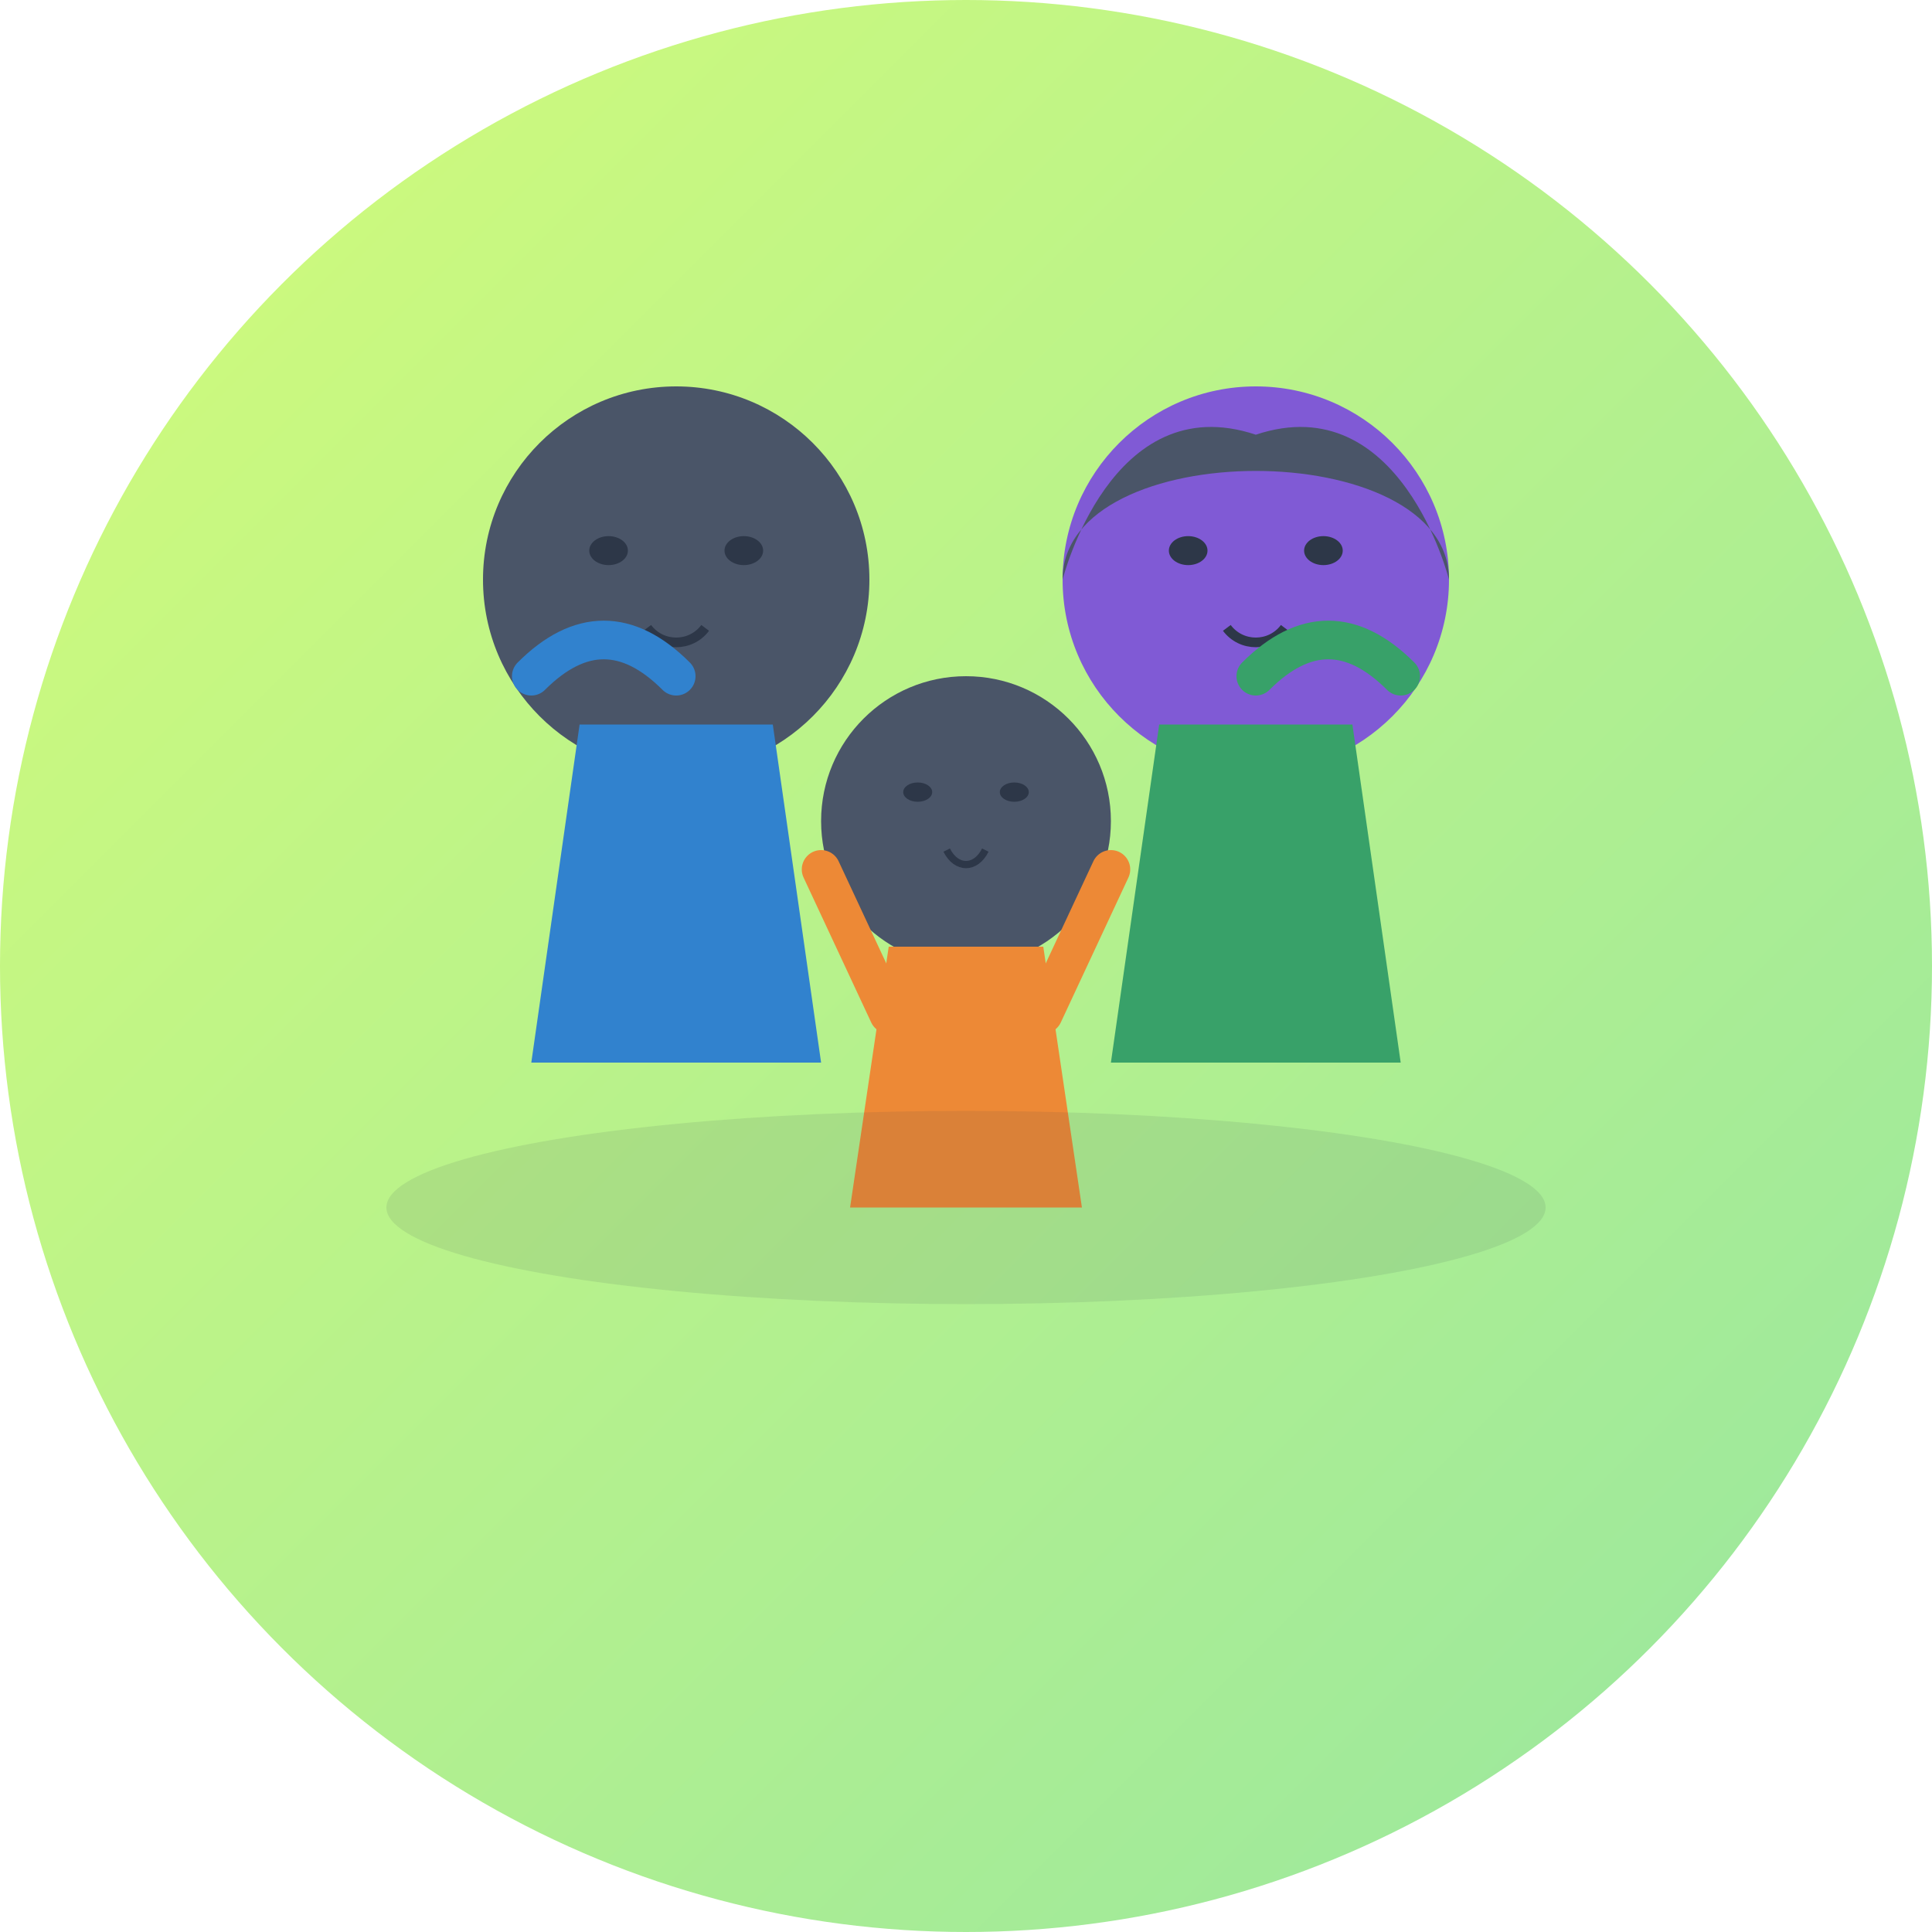
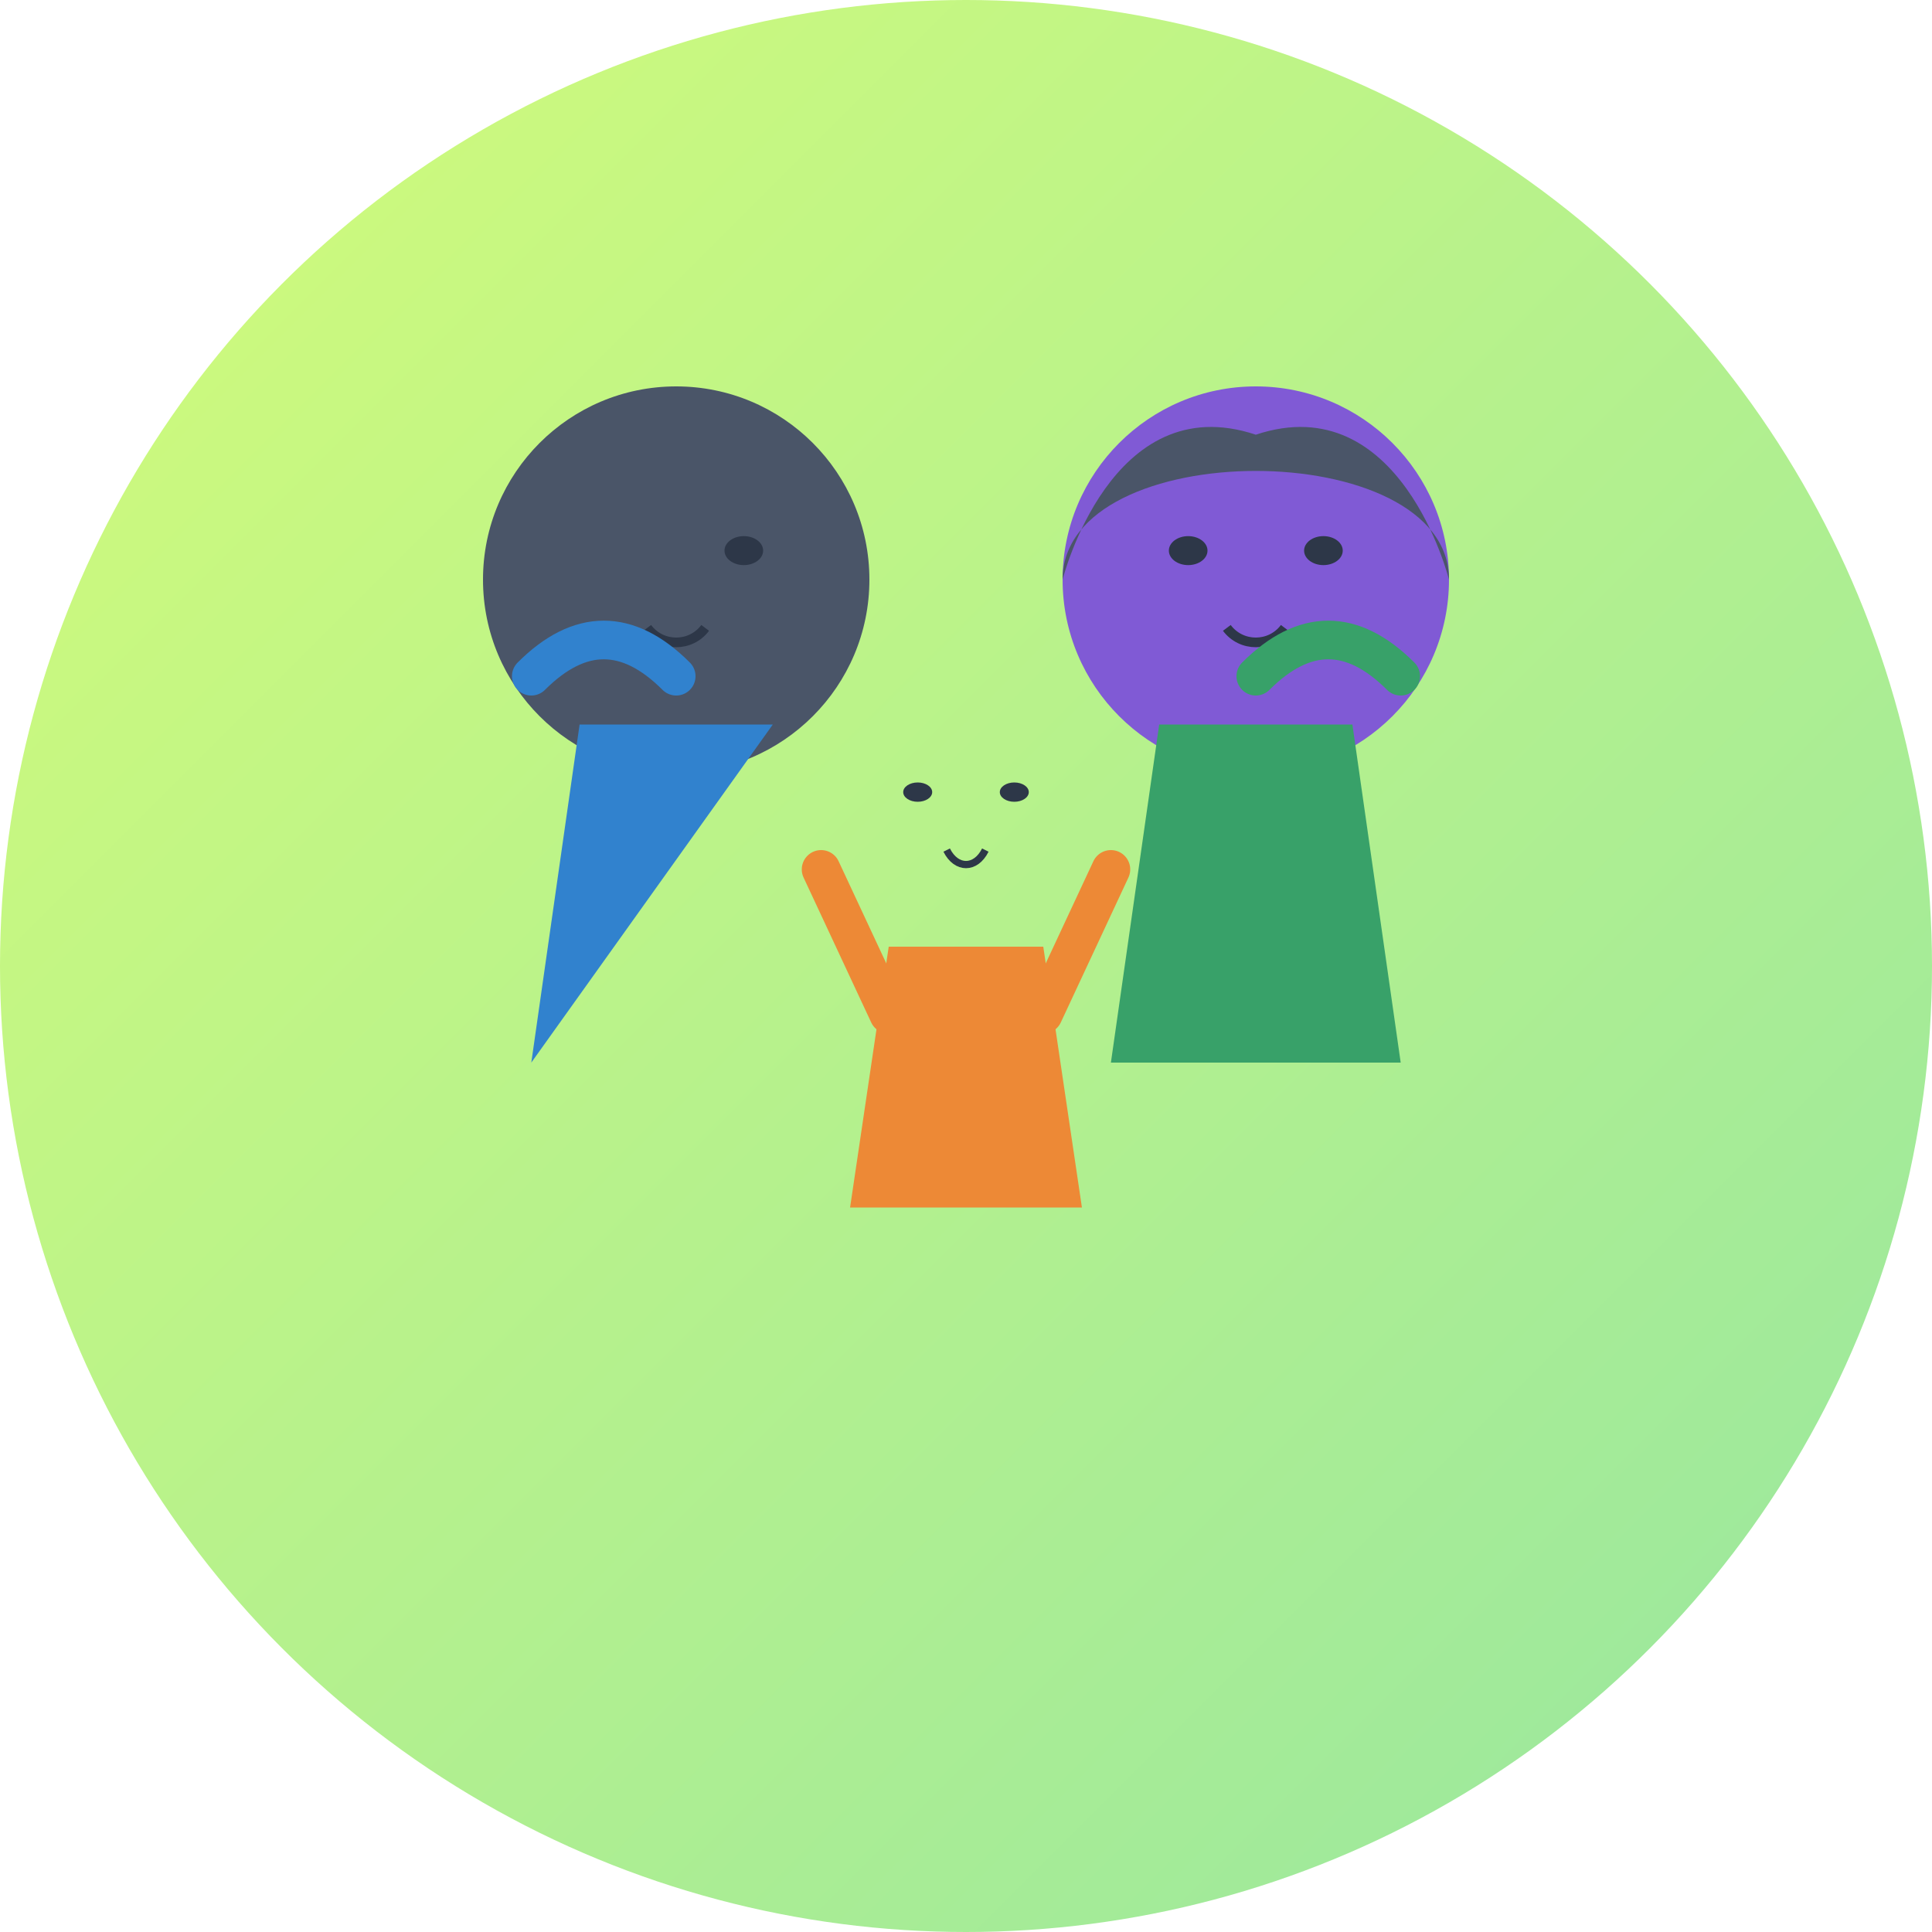
<svg xmlns="http://www.w3.org/2000/svg" width="200" height="200" viewBox="0 0 200 200">
  <defs>
    <linearGradient id="backgroundGradient" x1="0%" y1="0%" x2="100%" y2="100%">
      <stop offset="0%" style="stop-color:#d4fc79;stop-opacity:1" />
      <stop offset="100%" style="stop-color:#96e6a1;stop-opacity:1" />
    </linearGradient>
  </defs>
  <circle cx="100" cy="100" r="100" fill="url(#backgroundGradient)" />
  <g transform="translate(100, 100)">
    <g transform="translate(-30, -10)">
      <circle cx="0" cy="-30" r="20" fill="#4a5568" />
-       <path d="M-15,20 L-10,-15 L10,-15 L15,20 Z" fill="#3182ce" />
-       <ellipse cx="-7" cy="-33" rx="2" ry="1.5" fill="#2d3748" />
+       <path d="M-15,20 L-10,-15 L10,-15 Z" fill="#3182ce" />
      <ellipse cx="7" cy="-33" rx="2" ry="1.5" fill="#2d3748" />
      <path d="M-3,-25 C-1.5,-23 1.5,-23 3,-25" stroke="#2d3748" stroke-width="1" fill="none" />
    </g>
    <g transform="translate(30, -10)">
      <circle cx="0" cy="-30" r="20" fill="#805ad5" />
      <path d="M-20,-30 C-20,-45 20,-45 20,-30 C20,-30 15,-50 0,-45 C-15,-50 -20,-30 -20,-30 Z" fill="#4a5568" />
      <path d="M-15,20 L-10,-15 L10,-15 L15,20 Z" fill="#38a169" />
      <ellipse cx="-7" cy="-33" rx="2" ry="1.5" fill="#2d3748" />
      <ellipse cx="7" cy="-33" rx="2" ry="1.5" fill="#2d3748" />
      <path d="M-3,-25 C-1.5,-23 1.5,-23 3,-25" stroke="#2d3748" stroke-width="1" fill="none" />
    </g>
    <g transform="translate(0, 10)">
-       <circle cx="0" cy="-25" r="15" fill="#4a5568" />
      <path d="M-12,15 L-8,-12 L8,-12 L12,15 Z" fill="#ed8936" />
      <ellipse cx="-5" cy="-28" rx="1.5" ry="1" fill="#2d3748" />
      <ellipse cx="5" cy="-28" rx="1.5" ry="1" fill="#2d3748" />
      <path d="M-2,-22 C-1,-20 1,-20 2,-22" stroke="#2d3748" stroke-width="0.75" fill="none" />
      <path d="M-8,-5 L-15,-20 M8,-5 L15,-20" stroke="#ed8936" stroke-width="4" stroke-linecap="round" />
    </g>
    <path d="M-45,-30 C-40,-35 -35,-35 -30,-30" stroke="#3182ce" stroke-width="4" stroke-linecap="round" fill="none" />
    <path d="M30,-30 C35,-35 40,-35 45,-30" stroke="#38a169" stroke-width="4" stroke-linecap="round" fill="none" />
-     <ellipse cx="0" cy="25" rx="60" ry="10" fill="#2d3748" opacity="0.1" />
  </g>
</svg>